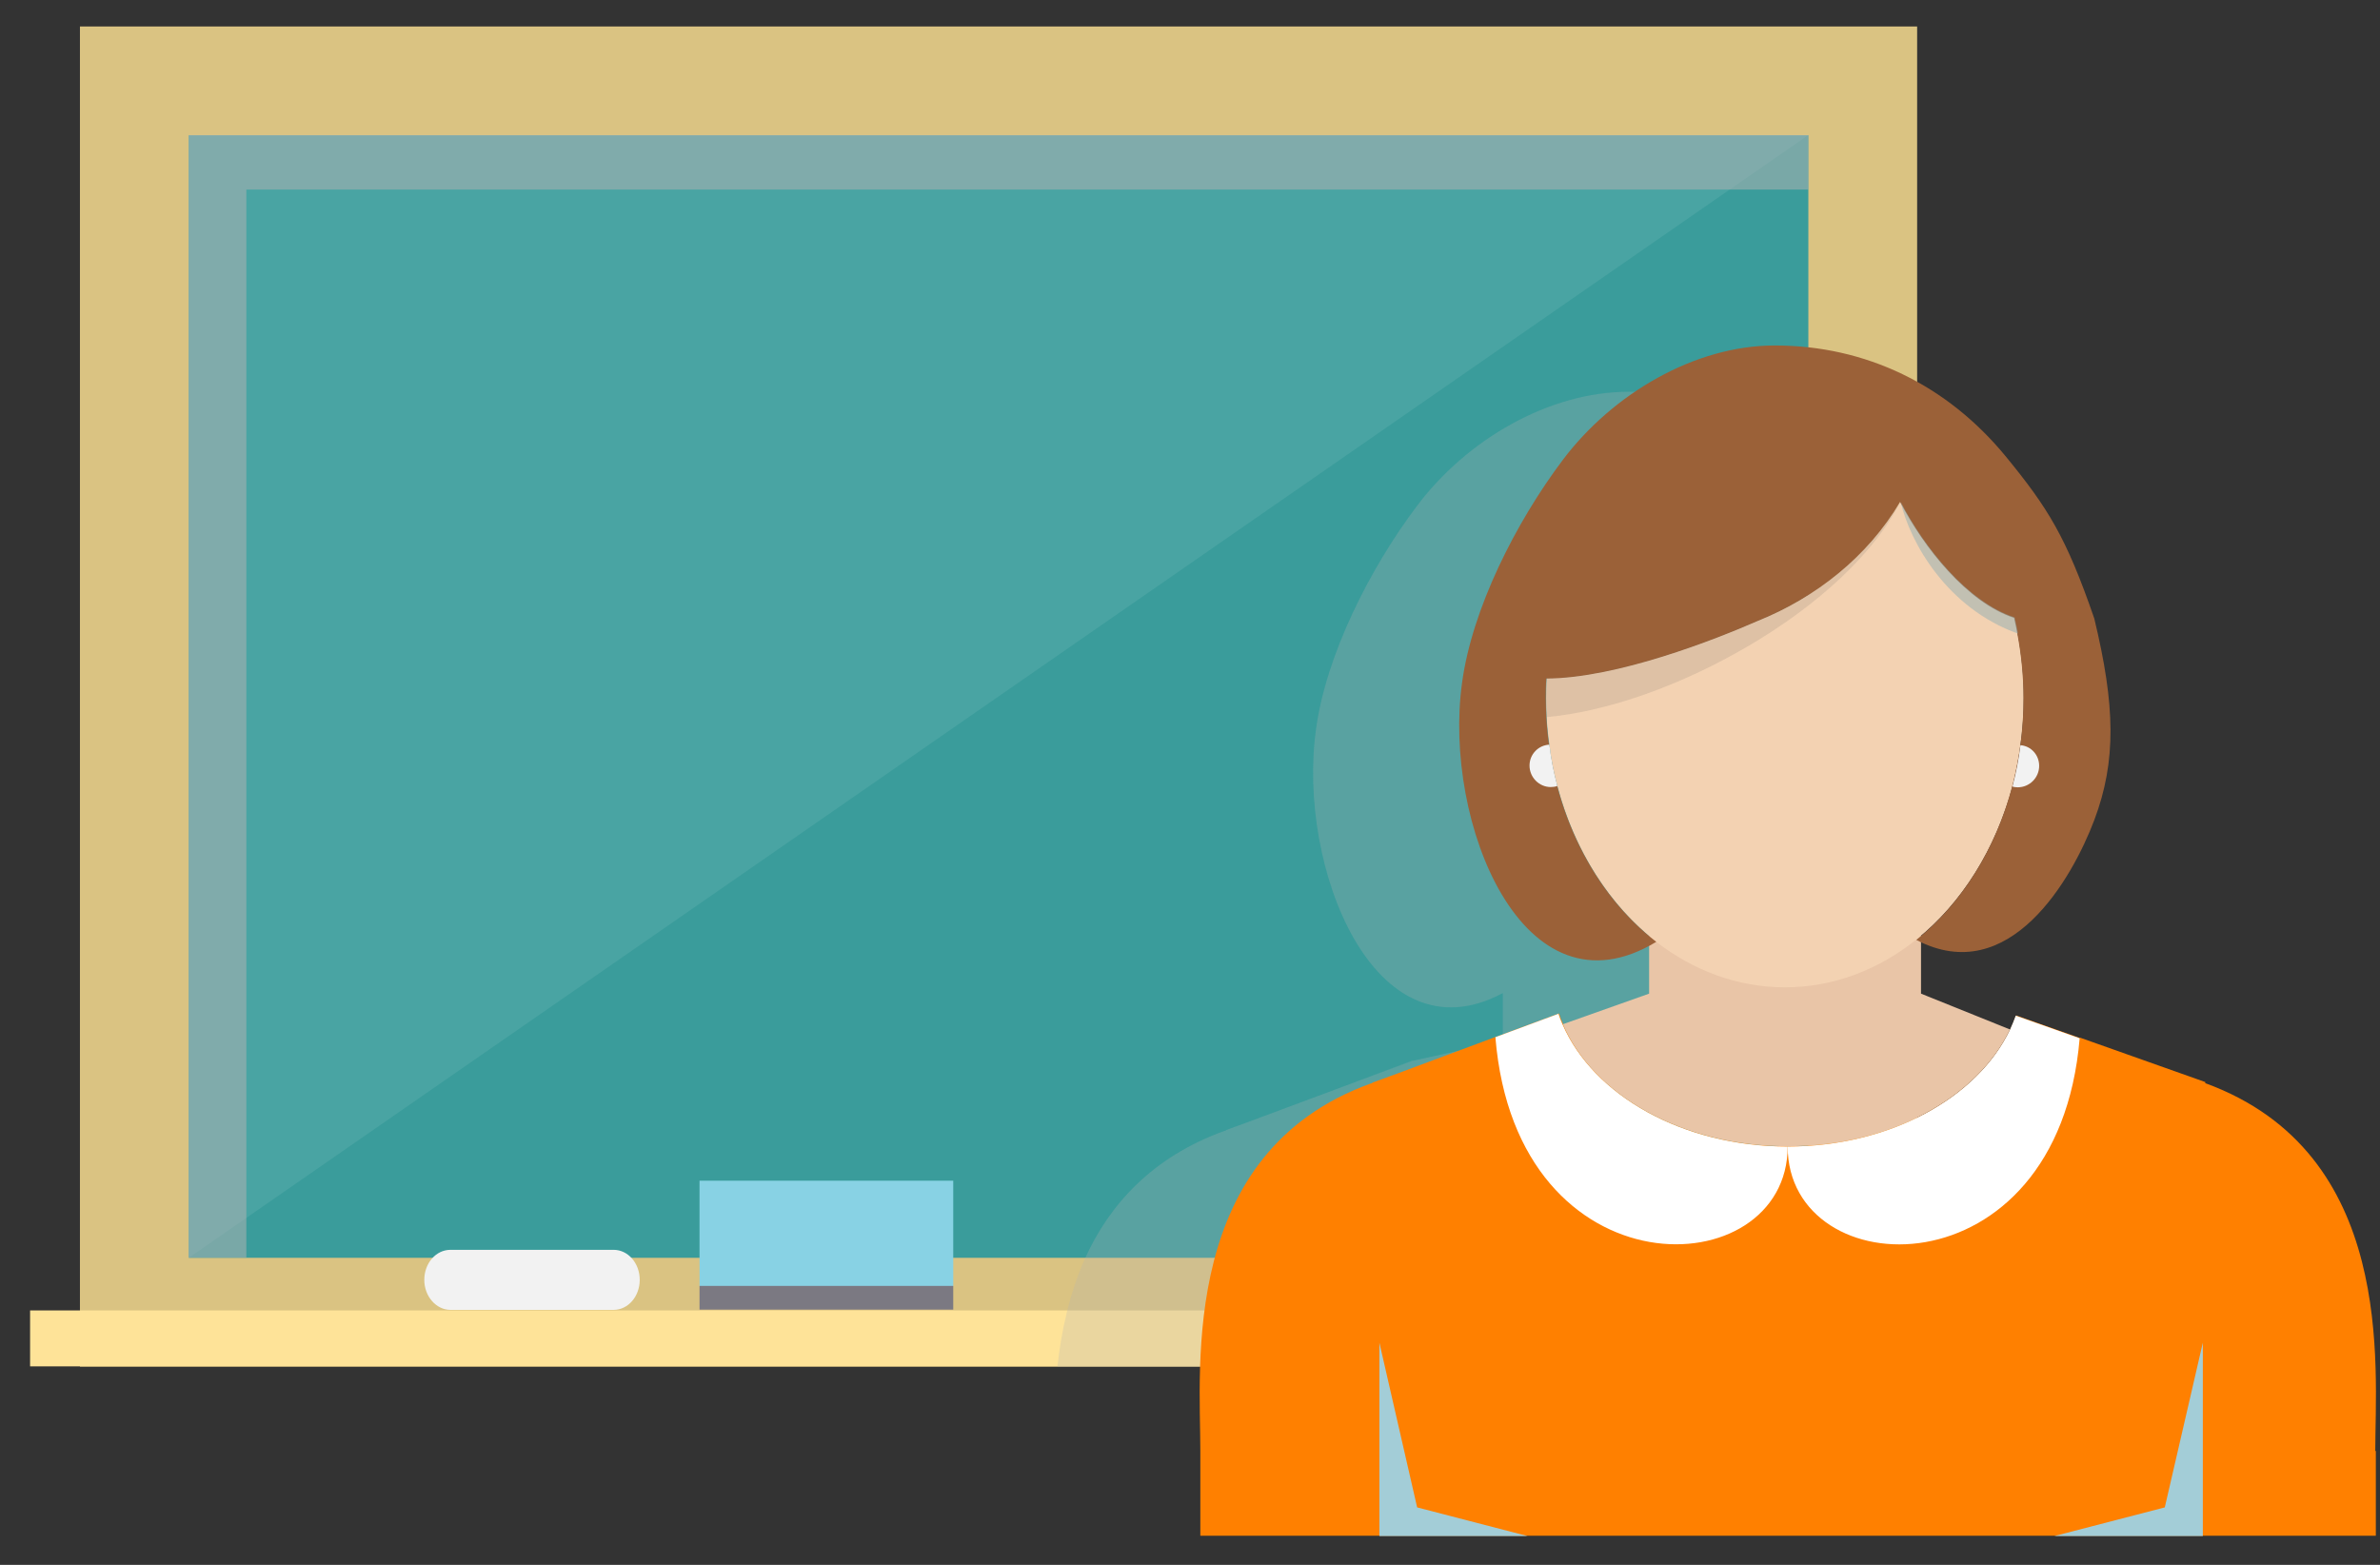
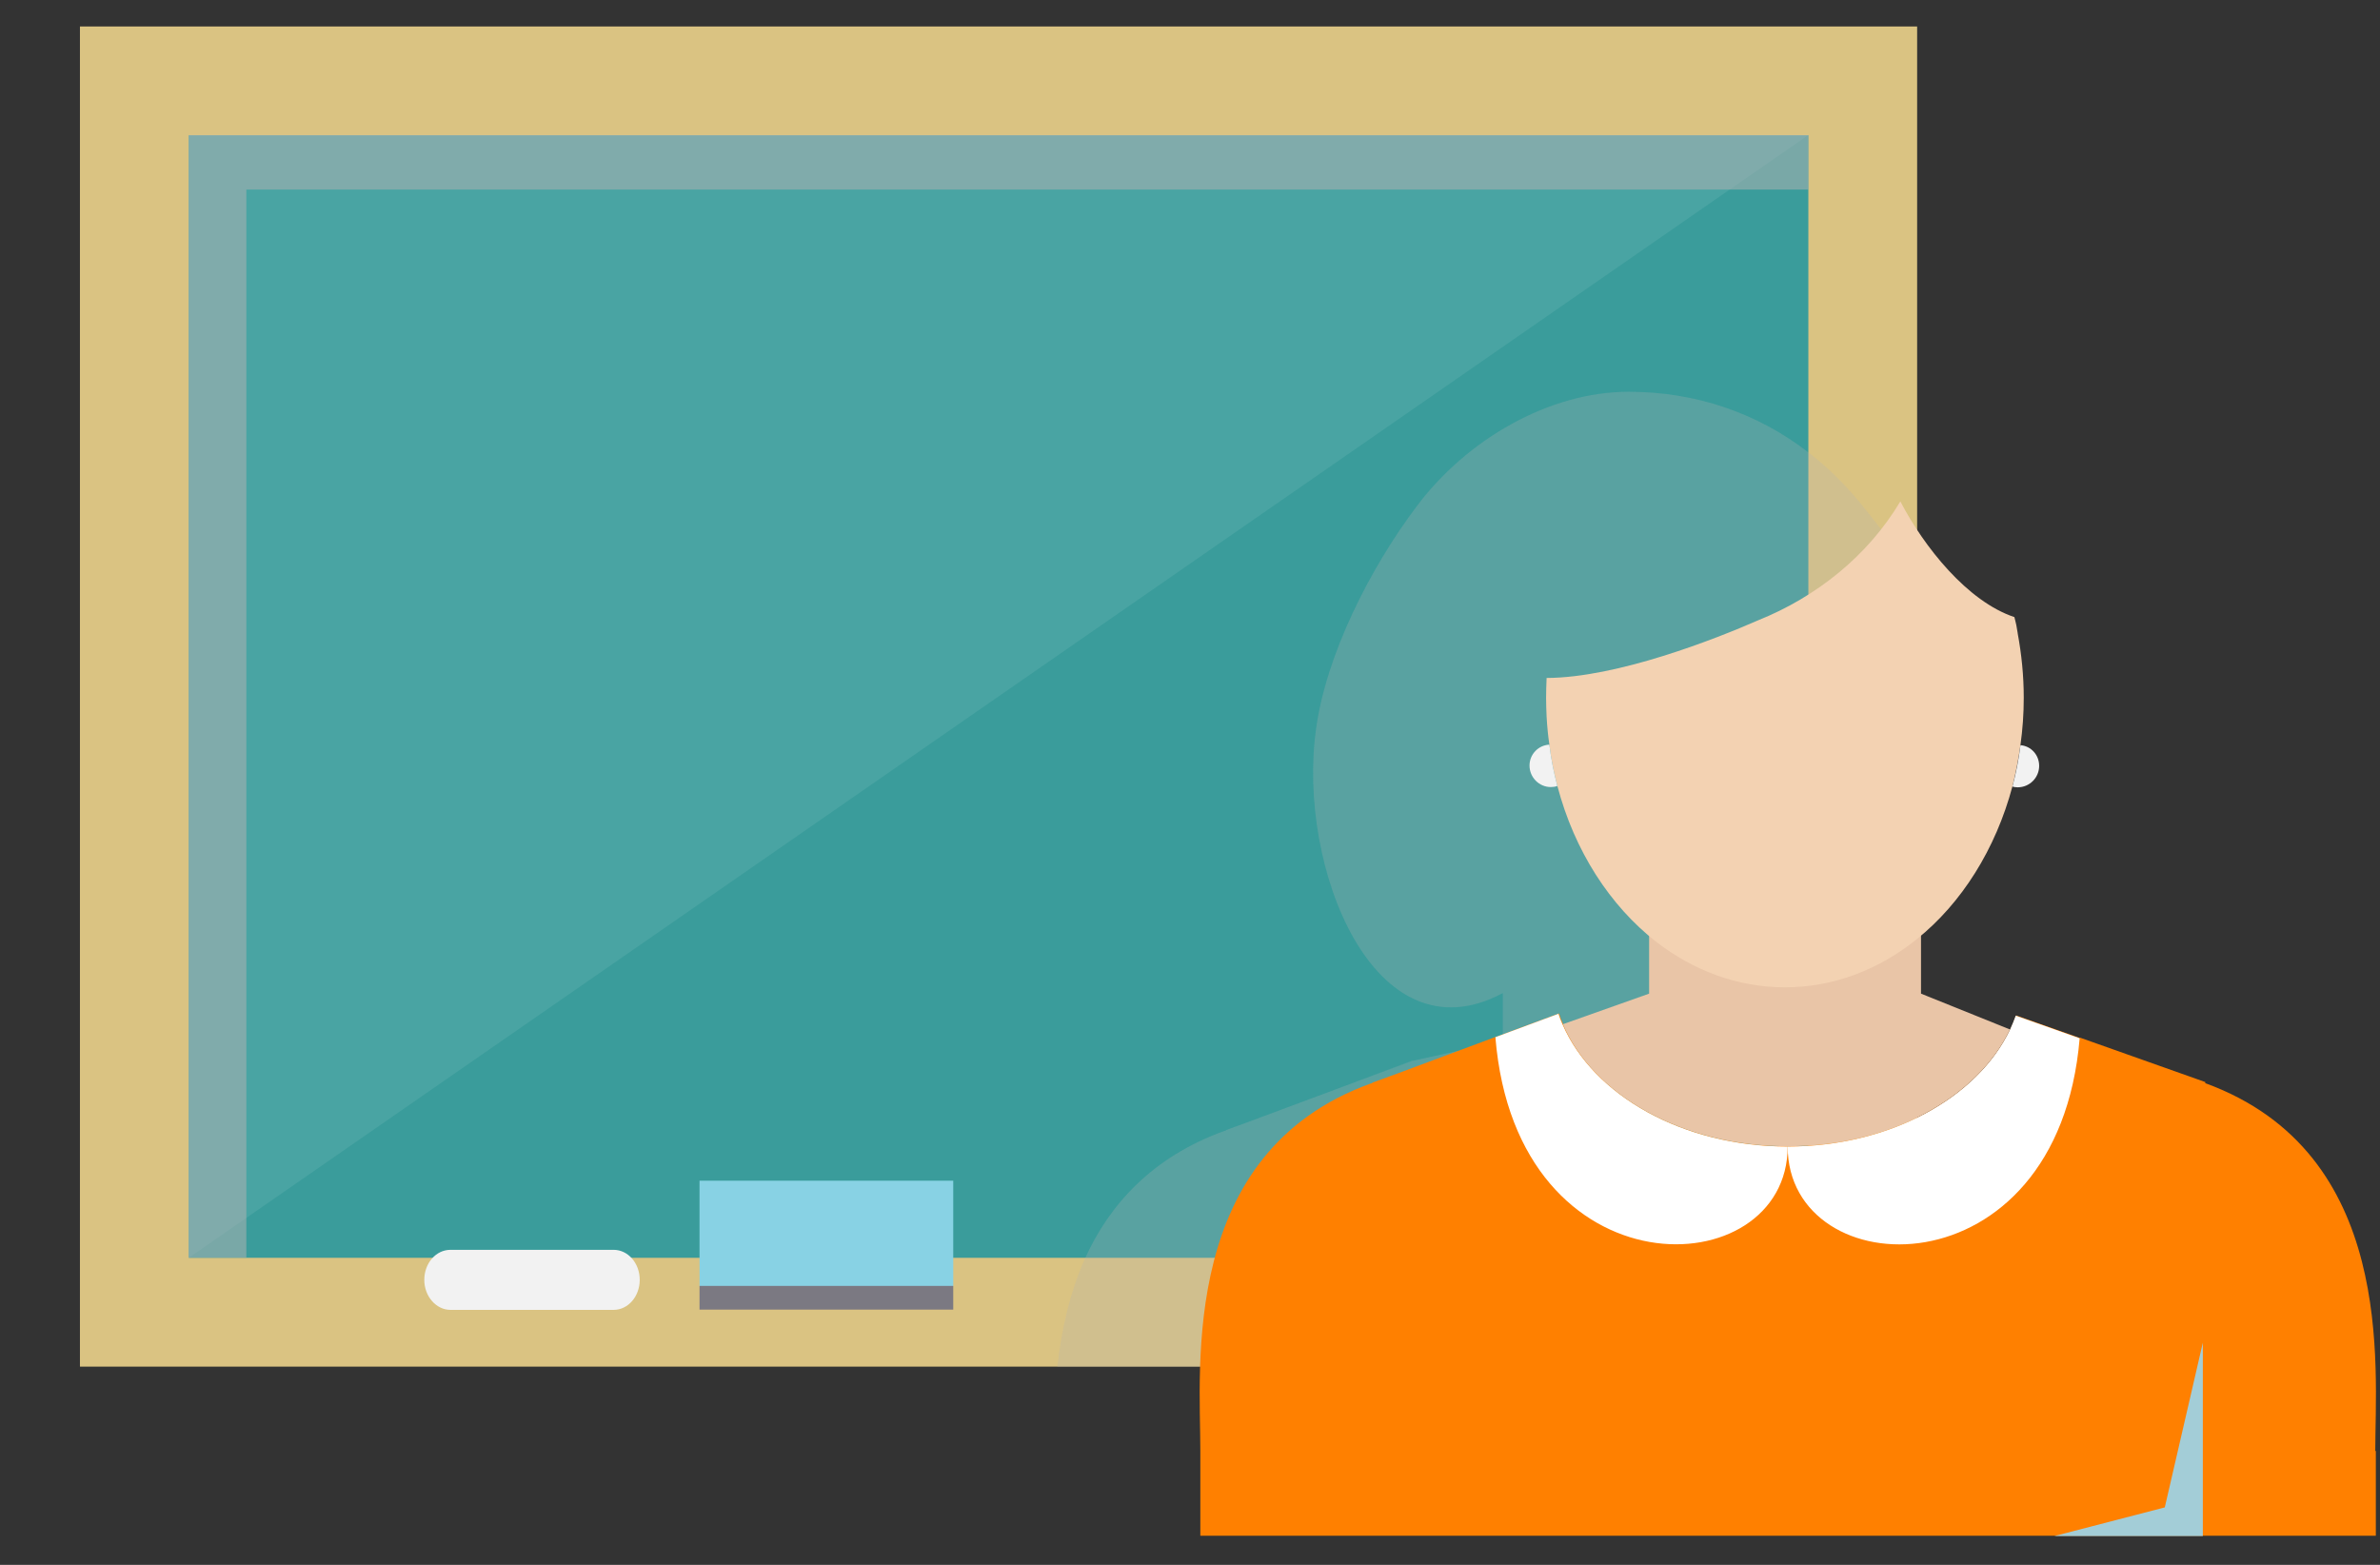
<svg xmlns="http://www.w3.org/2000/svg" width="73" height="48" viewBox="0 0 73 48" fill="none">
  <rect x="0" y="0" width="73" height="48" fill="#333333" stroke="none" />
  <path d="M58.803 0.812H2.452V41.92H58.803V0.812Z" fill="#DAC382" />
  <path d="M55.466 4.15H5.79V38.582H55.466V4.15Z" fill="#3A9C9B" />
  <path opacity="0.08" d="M55.466 4.142L5.79 38.582V4.142H55.466Z" fill="white" />
-   <path d="M60.333 40.196H0.923V41.912H60.333V40.196Z" fill="#FEE398" />
  <path d="M19.622 39.258C19.622 39.765 19.267 40.179 18.82 40.179H13.817C13.378 40.179 13.014 39.765 13.014 39.258C13.014 38.751 13.369 38.337 13.817 38.337H18.82C19.267 38.337 19.622 38.751 19.622 39.258Z" fill="#F2F2F2" />
  <path opacity="0.52" d="M55.466 4.142V5.815H7.556V38.574H5.79V4.142H55.466Z" fill="#B3B3B3" />
  <path d="M29.238 36.217H21.456V39.453H29.238V36.217Z" fill="#88D2E4" />
  <path d="M29.238 39.444H21.456V40.171H29.238V39.444Z" fill="#7B7982" />
  <g opacity="0.26">
    <path d="M43.324 32.532V32.541L41.701 33.141L43.324 32.532Z" fill="#B3B3B3" />
    <path d="M57.358 32.592C57.333 32.659 57.299 32.735 57.274 32.803C57.299 32.735 57.325 32.659 57.358 32.592Z" fill="#B3B3B3" />
    <path d="M58.803 18.008C58.339 17.07 57.823 16.368 57.046 15.414C56.564 14.831 56.04 14.315 55.466 13.876C53.902 12.667 52.01 12.017 49.956 12.017C47.506 12.017 44.988 13.487 43.459 15.523C42.014 17.441 40.67 20.103 40.366 22.367C39.775 26.576 42.141 32.575 46.095 30.462V31.933L43.323 32.541L41.701 33.141L41.389 33.259L38.397 34.374L37.611 34.662C37.603 34.662 37.603 34.679 37.595 34.679L37.569 34.687H37.561C35.322 35.498 34.029 36.96 33.285 38.591C32.804 39.672 32.55 40.83 32.432 41.928H58.812V33.107L57.358 32.592H57.35L55.474 32.161L54.443 31.924V30.319C54.798 30.488 55.145 30.581 55.474 30.614C56.902 30.75 58.034 29.677 58.812 28.485V18.008H58.803Z" fill="#B3B3B3" />
  </g>
  <path d="M72.855 44.506H72.872V47.108H36.817V44.506C36.817 41.911 36.175 35.355 42.047 33.234H42.056L42.081 33.225C42.09 33.225 42.09 33.208 42.098 33.208L42.884 32.921L45.875 31.806C45.875 31.806 45.875 31.806 45.884 31.806L47.819 31.087C47.852 31.197 47.895 31.307 47.945 31.417C48.883 33.597 51.612 35.16 54.84 35.16C54.84 35.194 54.84 35.219 54.849 35.245C54.849 35.27 54.857 35.295 54.857 35.312C54.849 35.262 54.849 35.211 54.849 35.16C57.992 35.152 60.662 33.673 61.659 31.578C61.727 31.442 61.786 31.29 61.837 31.147L63.797 31.84L63.805 31.831L67.641 33.191V33.225C73.497 35.363 72.855 41.911 72.855 44.506Z" fill="#FF8000" />
  <path d="M54.832 35.169C54.832 39.478 46.517 39.782 45.867 31.814L47.802 31.096C47.836 31.206 47.878 31.316 47.928 31.426C48.875 33.597 51.604 35.169 54.832 35.169Z" fill="white" />
  <path d="M63.788 31.848C63.121 39.782 54.832 39.478 54.832 35.169C57.975 35.169 60.654 33.673 61.651 31.586C61.71 31.451 61.778 31.299 61.828 31.155L63.788 31.848Z" fill="white" />
  <path d="M61.651 31.578C60.654 33.673 57.975 35.16 54.832 35.16C51.604 35.16 48.866 33.589 47.937 31.417L50.582 30.479V26.837H58.922V30.479L61.651 31.578Z" fill="#E9C5A7" />
  <path d="M62.073 21.404C62.073 21.894 62.039 22.376 61.972 22.849C61.913 23.289 61.828 23.711 61.727 24.117C61.211 26.052 60.164 27.708 58.795 28.806C57.629 29.744 56.243 30.285 54.747 30.285C53.294 30.285 51.942 29.77 50.801 28.891C49.382 27.784 48.292 26.102 47.768 24.108C47.658 23.703 47.574 23.272 47.523 22.841C47.481 22.562 47.455 22.283 47.438 21.987C47.43 21.793 47.422 21.599 47.422 21.404C47.422 21.202 47.43 20.999 47.438 20.796C49.61 20.788 52.627 19.596 53.919 19.03C55.711 18.312 57.291 17.053 58.288 15.38C59.014 16.774 60.341 18.447 61.786 18.929C61.803 19.005 61.828 19.089 61.845 19.174C61.862 19.258 61.87 19.334 61.887 19.419V19.427C62.006 20.069 62.073 20.728 62.073 21.404Z" fill="#F3D2B2" />
-   <path d="M50.801 28.89C48.9 27.42 47.59 24.894 47.43 21.996C47.422 21.801 47.413 21.607 47.413 21.413C47.413 21.21 47.413 21.007 47.43 20.813C49.602 20.804 52.618 19.613 53.911 19.047C55.702 18.328 57.291 17.07 58.279 15.396C59.006 16.791 60.324 18.472 61.777 18.954C61.811 19.123 61.853 19.283 61.879 19.452C61.997 20.086 62.065 20.745 62.065 21.421C62.065 24.514 60.755 27.234 58.778 28.831C61.634 30.327 63.56 26.947 64.236 25.156C64.921 23.339 64.879 21.632 64.236 18.971C63.374 16.47 62.817 15.582 61.516 13.994C59.724 11.814 57.24 10.597 54.435 10.597C51.984 10.597 49.466 12.076 47.937 14.104C46.492 16.022 45.148 18.683 44.844 20.948C44.253 25.206 46.712 31.366 50.801 28.89Z" fill="#9B6138" />
  <g opacity="0.13">
-     <path d="M47.422 21.413C47.422 21.607 47.43 21.801 47.438 21.996C49.204 21.835 51.291 21.117 53.193 20.061C55.364 18.869 57.291 17.238 58.212 15.54C58.237 15.489 58.262 15.439 58.288 15.388C57.291 17.061 55.711 18.32 53.911 19.038C52.618 19.604 49.602 20.796 47.43 20.804C47.43 20.999 47.422 21.201 47.422 21.413Z" fill="#4D4D4D" />
-   </g>
+     </g>
  <g opacity="0.48">
-     <path d="M58.296 15.388C58.584 16.647 59.733 18.666 61.896 19.435C61.87 19.267 61.828 19.106 61.794 18.937C60.341 18.464 59.014 16.782 58.296 15.388Z" fill="#8CACB2" />
-   </g>
-   <path d="M42.309 47.117V41.185L43.467 46.238L46.855 47.117H42.309Z" fill="#A3CDD7" />
+     </g>
  <path d="M67.566 47.117V41.185L66.399 46.238L63.011 47.117H67.566Z" fill="#A3CDD7" />
  <path d="M47.768 24.108C47.7 24.134 47.633 24.142 47.565 24.142C47.21 24.142 46.914 23.846 46.914 23.483C46.914 23.136 47.185 22.858 47.523 22.841C47.574 23.272 47.658 23.703 47.768 24.108Z" fill="#F2F2F2" />
  <path d="M62.546 23.491C62.546 23.855 62.251 24.15 61.887 24.15C61.828 24.15 61.769 24.142 61.727 24.125C61.837 23.711 61.921 23.288 61.972 22.858C62.301 22.883 62.546 23.162 62.546 23.491Z" fill="#F2F2F2" />
</svg>